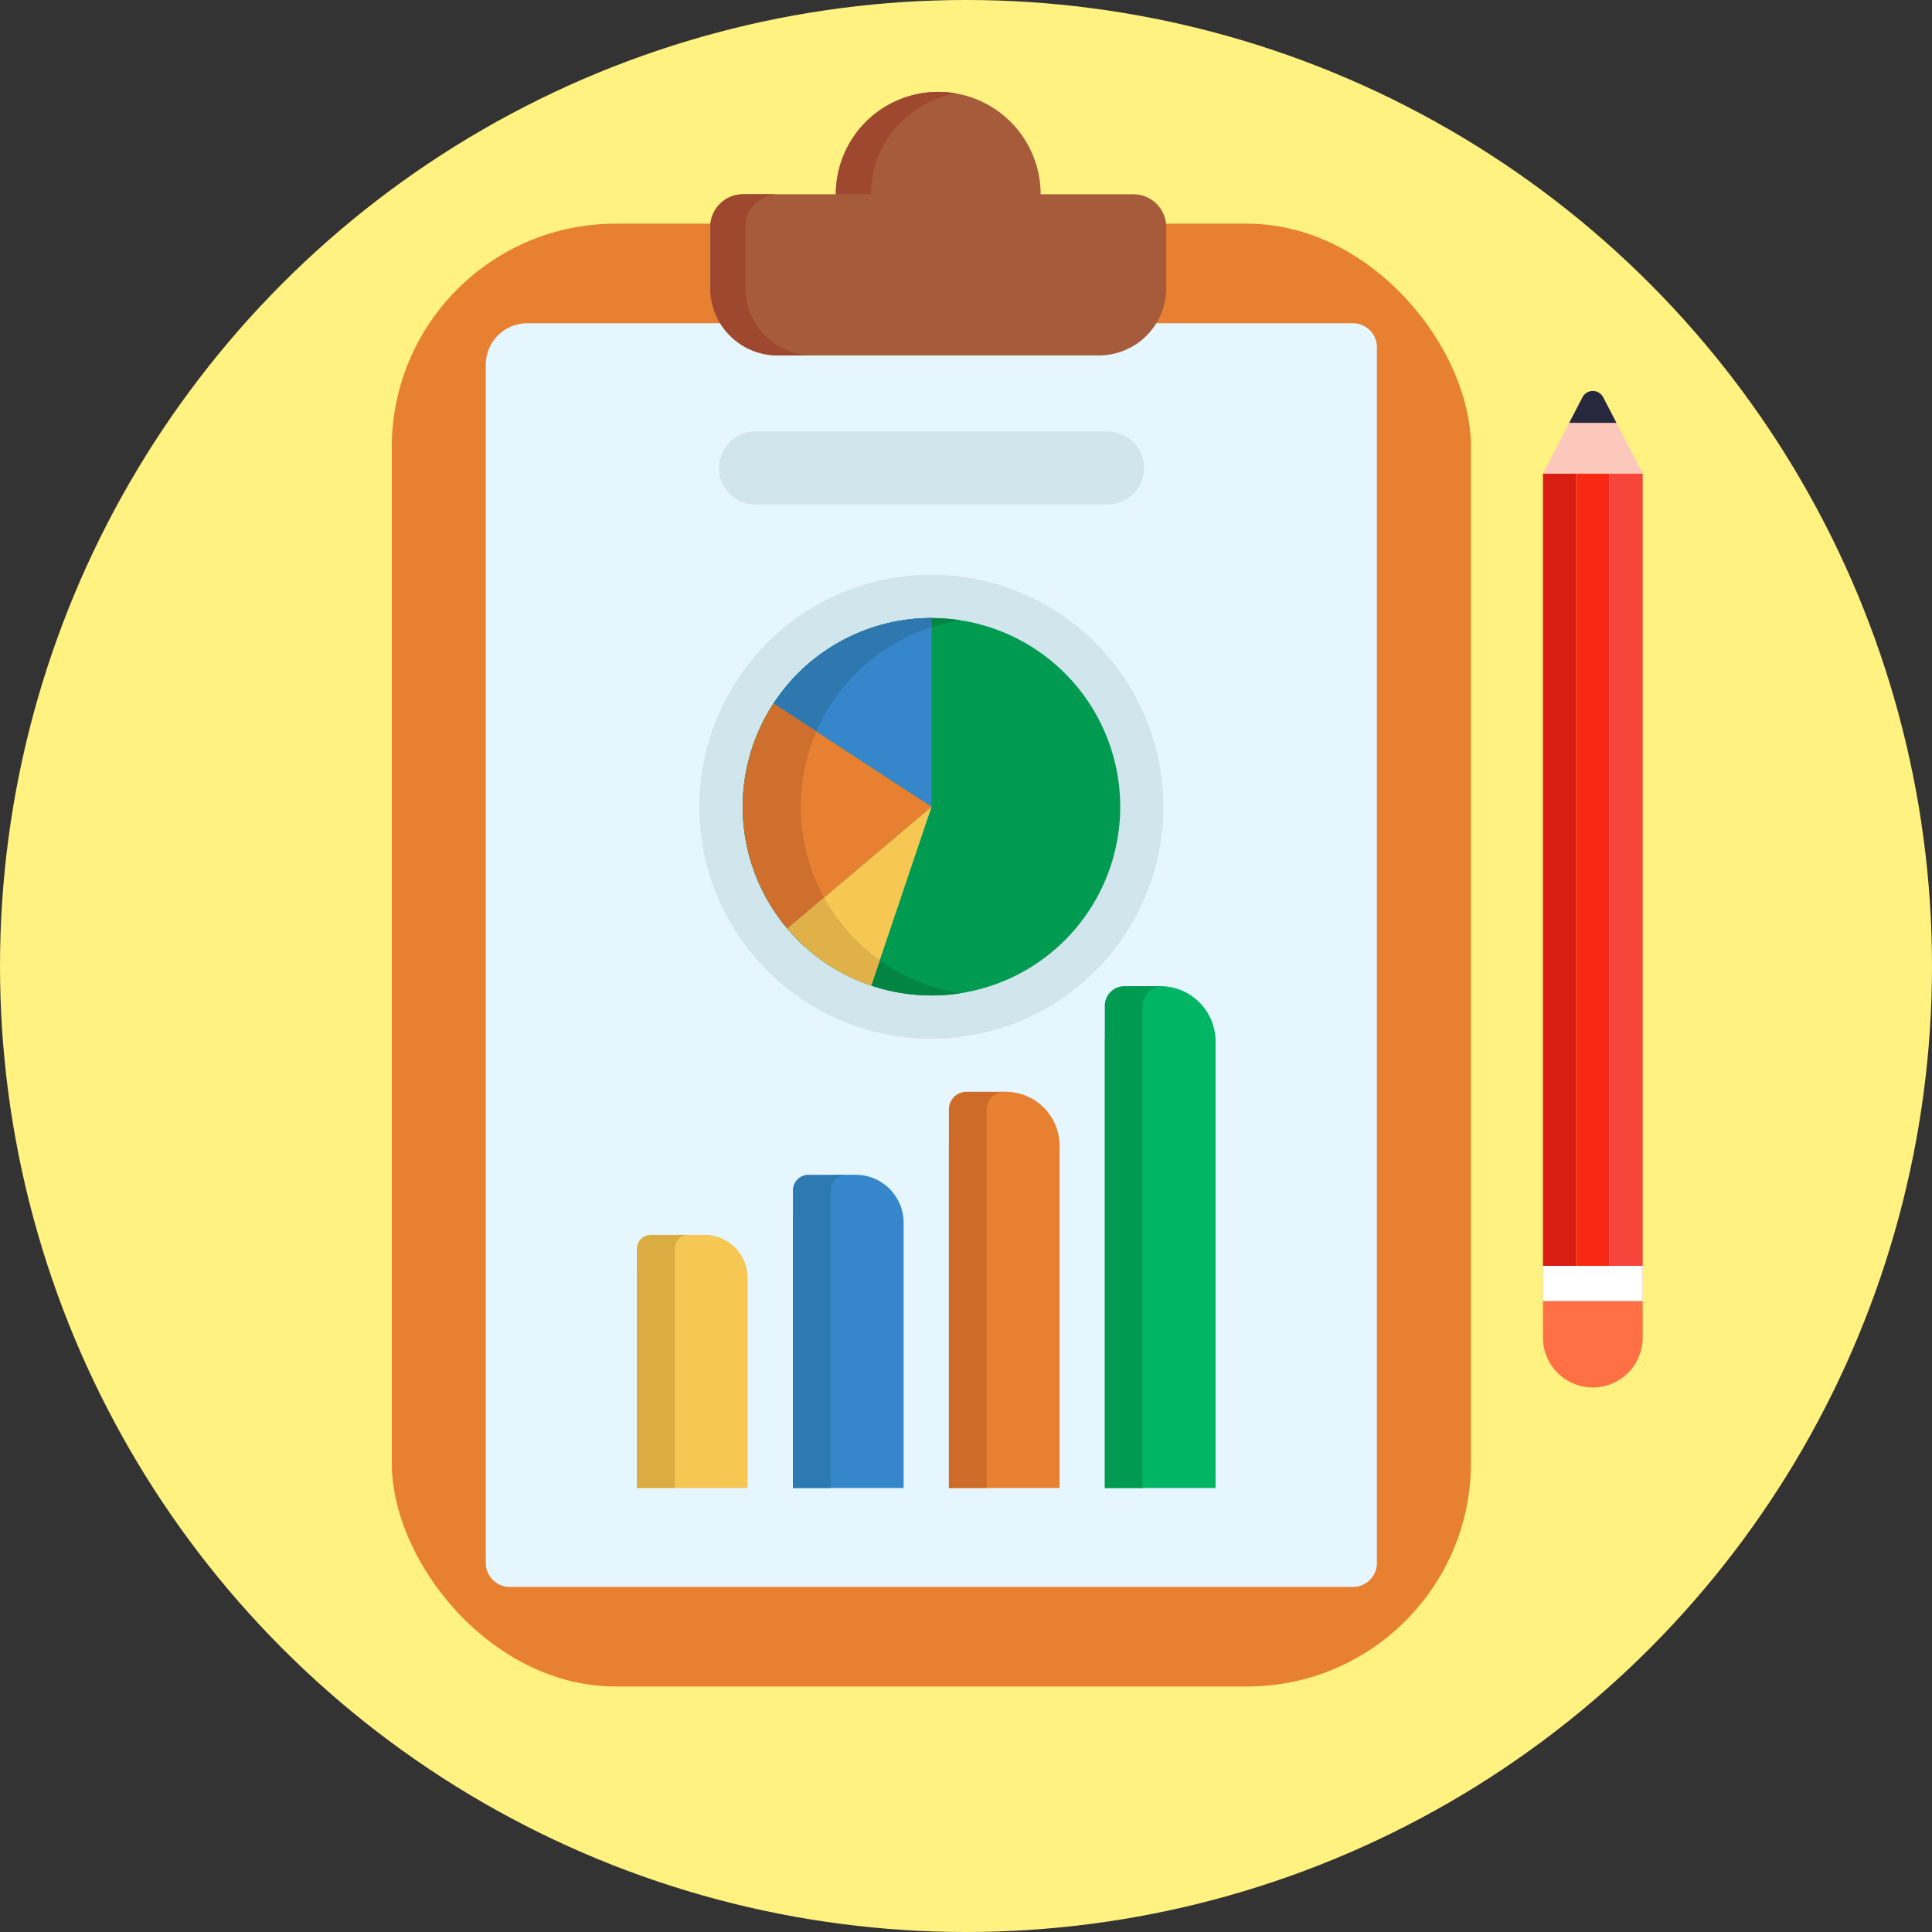
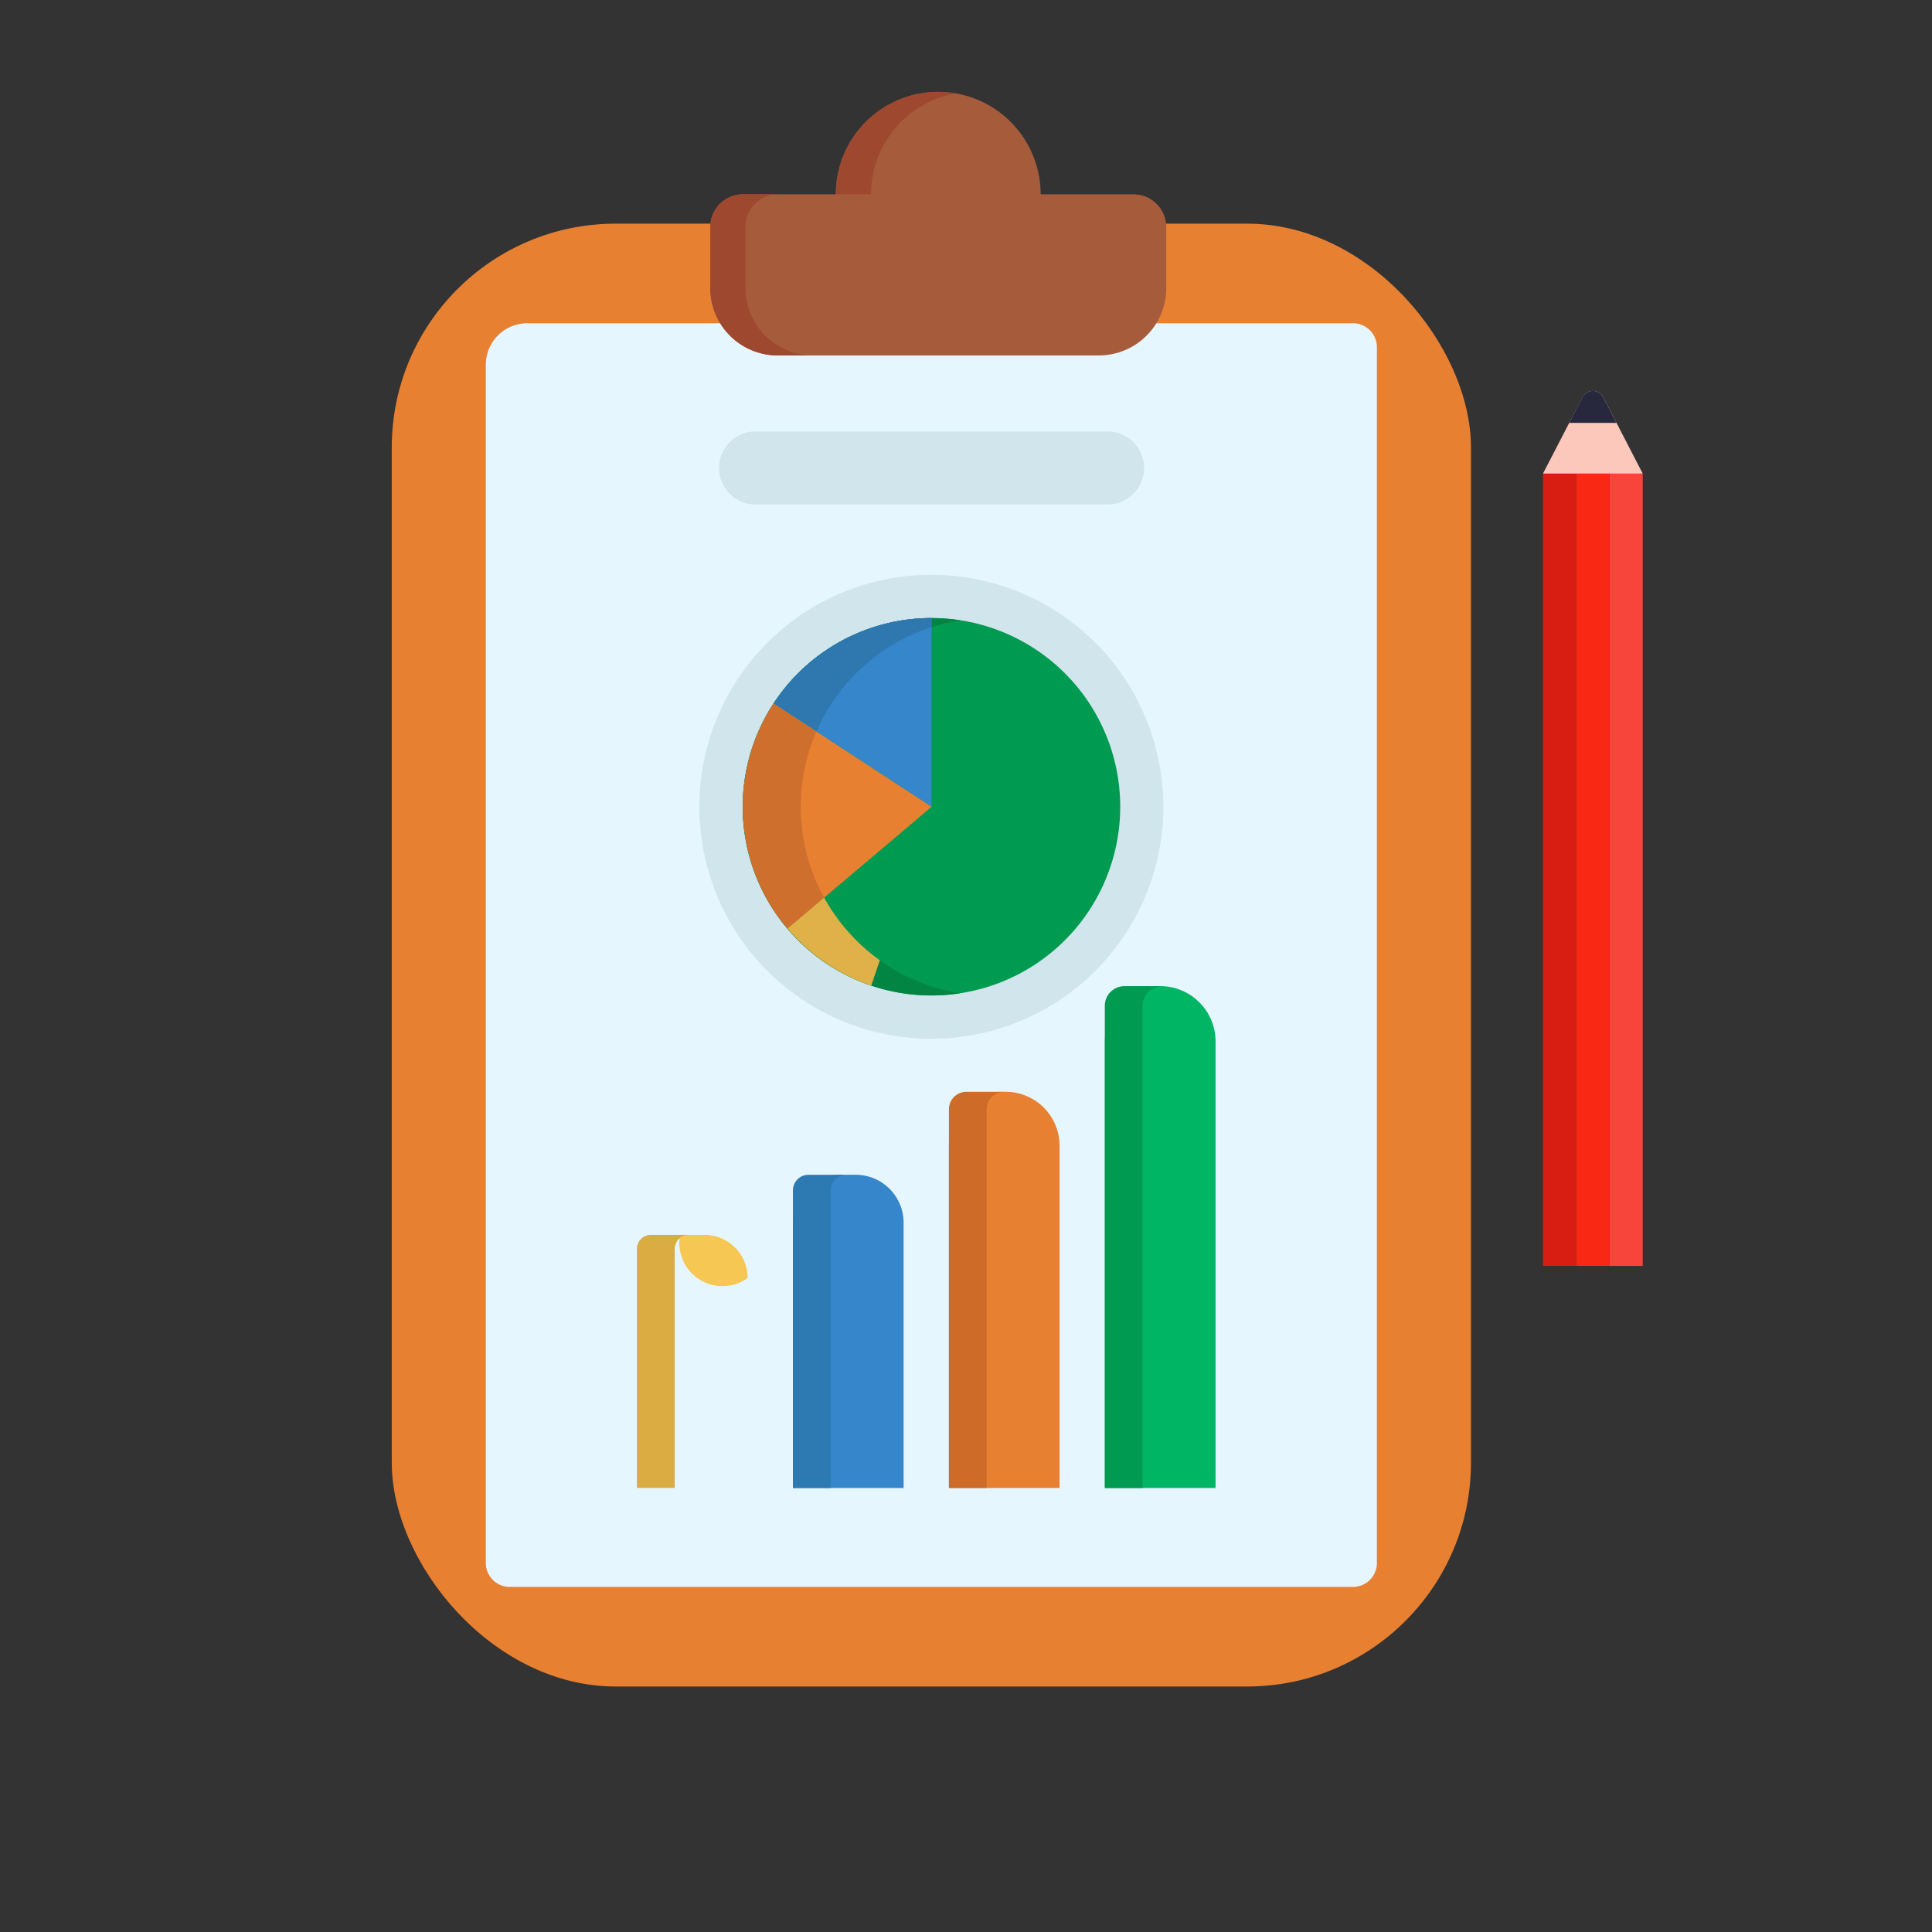
<svg xmlns="http://www.w3.org/2000/svg" id="グループ_262" data-name="グループ 262" width="166" height="166" viewBox="0 0 166 166">
  <rect x="0" y="0" width="166" height="166" fill="#333333" stroke="none" />
  <g id="BULINE">
-     <circle id="楕円形_63" data-name="楕円形 63" cx="83" cy="83" r="83" fill="#fff280" />
-   </g>
+     </g>
  <g id="Icons" transform="translate(33.661 7.896)">
    <g id="グループ_261" data-name="グループ 261">
      <g id="グループ_259" data-name="グループ 259">
        <rect id="長方形_170" data-name="長方形 170" width="92.727" height="125.689" rx="19.232" transform="translate(0 11.322)" fill="#e88032" />
        <g id="グループ_258" data-name="グループ 258" transform="translate(8.08 19.878)">
          <path id="パス_623" data-name="パス 623" d="M203.249,85.665H132.312a3.567,3.567,0,0,0-3.567,3.567V192.18a2.061,2.061,0,0,0,2.061,2.061h72.443a2.061,2.061,0,0,0,2.061-2.061V87.726A2.061,2.061,0,0,0,203.249,85.665Z" transform="translate(-128.745 -85.665)" fill="#e6f6ff" />
-           <path id="長方形_171" data-name="長方形 171" d="M3.706,0H5.8A3.706,3.706,0,0,1,9.51,3.706V21.748a0,0,0,0,1,0,0H0a0,0,0,0,1,0,0V3.706A3.706,3.706,0,0,1,3.706,0Z" transform="translate(12.988 78.328)" fill="#f6c752" />
+           <path id="長方形_171" data-name="長方形 171" d="M3.706,0H5.8A3.706,3.706,0,0,1,9.51,3.706V21.748a0,0,0,0,1,0,0a0,0,0,0,1,0,0V3.706A3.706,3.706,0,0,1,3.706,0Z" transform="translate(12.988 78.328)" fill="#f6c752" />
          <path id="長方形_172" data-name="長方形 172" d="M4.122,0H5.388A4.122,4.122,0,0,1,9.51,4.122V26.91a0,0,0,0,1,0,0H0a0,0,0,0,1,0,0V4.122A4.122,4.122,0,0,1,4.122,0Z" transform="translate(26.389 73.165)" fill="#3586cb" />
          <path id="長方形_173" data-name="長方形 173" d="M4.636,0h.238A4.636,4.636,0,0,1,9.51,4.636V34.043a0,0,0,0,1,0,0H0a0,0,0,0,1,0,0V4.636A4.636,4.636,0,0,1,4.636,0Z" transform="translate(39.79 66.033)" fill="#e88032" />
          <path id="長方形_174" data-name="長方形 174" d="M4.755,0h0A4.755,4.755,0,0,1,9.51,4.755V43.121a0,0,0,0,1,0,0H0a0,0,0,0,1,0,0V4.755A4.755,4.755,0,0,1,4.755,0Z" transform="translate(53.191 56.955)" fill="#00b564" />
          <path id="パス_624" data-name="パス 624" d="M173.25,327.255a1.2,1.2,0,0,0-1.2,1.2V349H168.8V328.455a1.2,1.2,0,0,1,1.2-1.2Z" transform="translate(-155.817 -248.927)" fill="#dbac42" />
          <path id="パス_625" data-name="パス 625" d="M214.716,311.335a1.337,1.337,0,0,0-1.339,1.336v25.574h-3.242V312.671a1.337,1.337,0,0,1,1.339-1.336Z" transform="translate(-183.747 -238.169)" fill="#2d79b2" />
          <path id="パス_626" data-name="パス 626" d="M256.218,289.335a1.5,1.5,0,0,0-1.5,1.5v32.542h-3.242V290.836a1.5,1.5,0,0,1,1.5-1.5Z" transform="translate(-211.684 -223.301)" fill="#ce6b28" />
          <path id="パス_627" data-name="パス 627" d="M297.74,261.335a1.691,1.691,0,0,0-1.692,1.689v41.432H292.8V263.024a1.691,1.691,0,0,1,1.692-1.689Z" transform="translate(-239.614 -204.379)" fill="#009b51" />
          <circle id="楕円形_64" data-name="楕円形 64" cx="19.931" cy="19.931" r="19.931" transform="translate(14.396 26.582) rotate(-12.935)" fill="#d1e5ed" />
          <g id="グループ_257" data-name="グループ 257" transform="translate(22.092 25.334)">
            <path id="パス_628" data-name="パス 628" d="M229.3,180.016A16.214,16.214,0,1,1,213.094,163.8,16.213,16.213,0,0,1,229.3,180.016Z" transform="translate(-196.883 -163.805)" fill="#009b51" />
            <path id="パス_629" data-name="パス 629" d="M212.883,195.381a16.14,16.14,0,0,0,2.691.655,16.037,16.037,0,0,1-2.48.191A16.211,16.211,0,1,1,215.577,164a15.74,15.74,0,0,0-2.484.587,16.245,16.245,0,0,0-8.6,6.565,16.229,16.229,0,0,0-.632,16.678,16.3,16.3,0,0,0,4.782,5.379A16,16,0,0,0,212.883,195.381Z" transform="translate(-196.883 -163.805)" fill="#028443" />
            <path id="パス_630" data-name="パス 630" d="M218.588,163.8v16.211l-13.575-8.867A16.2,16.2,0,0,1,218.588,163.8Z" transform="translate(-202.377 -163.805)" fill="#3586cb" />
            <path id="パス_631" data-name="パス 631" d="M218.588,163.8v.778a16.245,16.245,0,0,0-8.6,6.565,15.992,15.992,0,0,0-1.294,2.4l-3.68-2.4A16.2,16.2,0,0,1,218.588,163.8Z" transform="translate(-202.377 -163.805)" fill="#2e78af" />
            <path id="パス_632" data-name="パス 632" d="M213.094,195.322l-12.375,10.469a16.218,16.218,0,0,1-1.2-19.336Z" transform="translate(-196.883 -179.111)" fill="#e88032" />
            <path id="パス_633" data-name="パス 633" d="M203.86,203.133l-3.142,2.659a16.218,16.218,0,0,1-1.2-19.336l3.68,2.4a16.231,16.231,0,0,0,.661,14.275Z" transform="translate(-196.883 -179.111)" fill="#ce6f2e" />
-             <path id="パス_634" data-name="パス 634" d="M221.088,213.8,215.9,229.17a16.212,16.212,0,0,1-7.191-4.9Z" transform="translate(-204.877 -197.594)" fill="#f6c752" />
            <path id="パス_635" data-name="パス 635" d="M216.637,243.274l-.733,2.176a16.212,16.212,0,0,1-7.191-4.9l3.142-2.659a16.3,16.3,0,0,0,4.782,5.379Z" transform="translate(-204.877 -213.874)" fill="#e0b148" />
          </g>
          <path id="パス_636" data-name="パス 636" d="M223.946,120.609H193.7a3.138,3.138,0,0,1-3.138-3.138h0a3.138,3.138,0,0,1,3.138-3.138h30.242a3.138,3.138,0,0,1,3.138,3.138h0A3.138,3.138,0,0,1,223.946,120.609Z" transform="translate(-170.522 -105.038)" fill="#d1e5ed" />
        </g>
        <path id="パス_637" data-name="パス 637" d="M216.618,33.156a8.8,8.8,0,0,0-17.6,0h-7.973a2.817,2.817,0,0,0-2.817,2.817V41.21A5.789,5.789,0,0,0,194.021,47h27.6a5.789,5.789,0,0,0,5.789-5.789V35.973a2.817,2.817,0,0,0-2.817-2.817Z" transform="translate(-160.865 -24.357)" fill="#a65c3b" />
        <path id="パス_638" data-name="パス 638" d="M197.048,65.338h-3.028a5.789,5.789,0,0,1-5.787-5.791V54.311a2.817,2.817,0,0,1,2.817-2.817h3.025a2.817,2.817,0,0,0-2.817,2.817v5.236A5.79,5.79,0,0,0,197.048,65.338Z" transform="translate(-160.865 -42.695)" fill="#9e4830" />
        <path id="パス_639" data-name="パス 639" d="M231.822,24.487a8.8,8.8,0,0,0-7.285,8.666h-3.025a8.8,8.8,0,0,1,8.8-8.8A8.65,8.65,0,0,1,231.822,24.487Z" transform="translate(-183.355 -24.354)" fill="#9e4830" />
      </g>
      <g id="グループ_260" data-name="グループ 260" transform="translate(98.911 25.694)">
        <rect id="長方形_175" data-name="長方形 175" width="2.857" height="68.078" transform="translate(0 7.098)" fill="#d81d13" />
        <rect id="長方形_176" data-name="長方形 176" width="2.857" height="68.078" transform="translate(2.857 7.098)" fill="#f92814" />
        <rect id="長方形_177" data-name="長方形 177" width="2.857" height="68.078" transform="translate(5.714 7.098)" fill="#f7453c" />
-         <path id="長方形_178" data-name="長方形 178" d="M0,0H8.571a0,0,0,0,1,0,0V6.163a4.285,4.285,0,0,1-4.285,4.285h0A4.285,4.285,0,0,1,0,6.163V0A0,0,0,0,1,0,0Z" transform="translate(0 75.175)" fill="#ff7045" />
-         <rect id="長方形_179" data-name="長方形 179" width="8.571" height="3.02" transform="translate(0 75.175)" fill="#fff" />
        <path id="パス_640" data-name="パス 640" d="M417.467,110.7H408.9l2.253-4.352,1.143-2.2a1,1,0,0,1,1.779,0l1.143,2.2Z" transform="translate(-408.896 -103.602)" fill="#fcc8bc" />
        <path id="パス_641" data-name="パス 641" d="M419.91,106.347h-4.065l1.143-2.2a1,1,0,0,1,1.779,0Z" transform="translate(-413.592 -103.602)" fill="#27273d" />
      </g>
    </g>
  </g>
</svg>